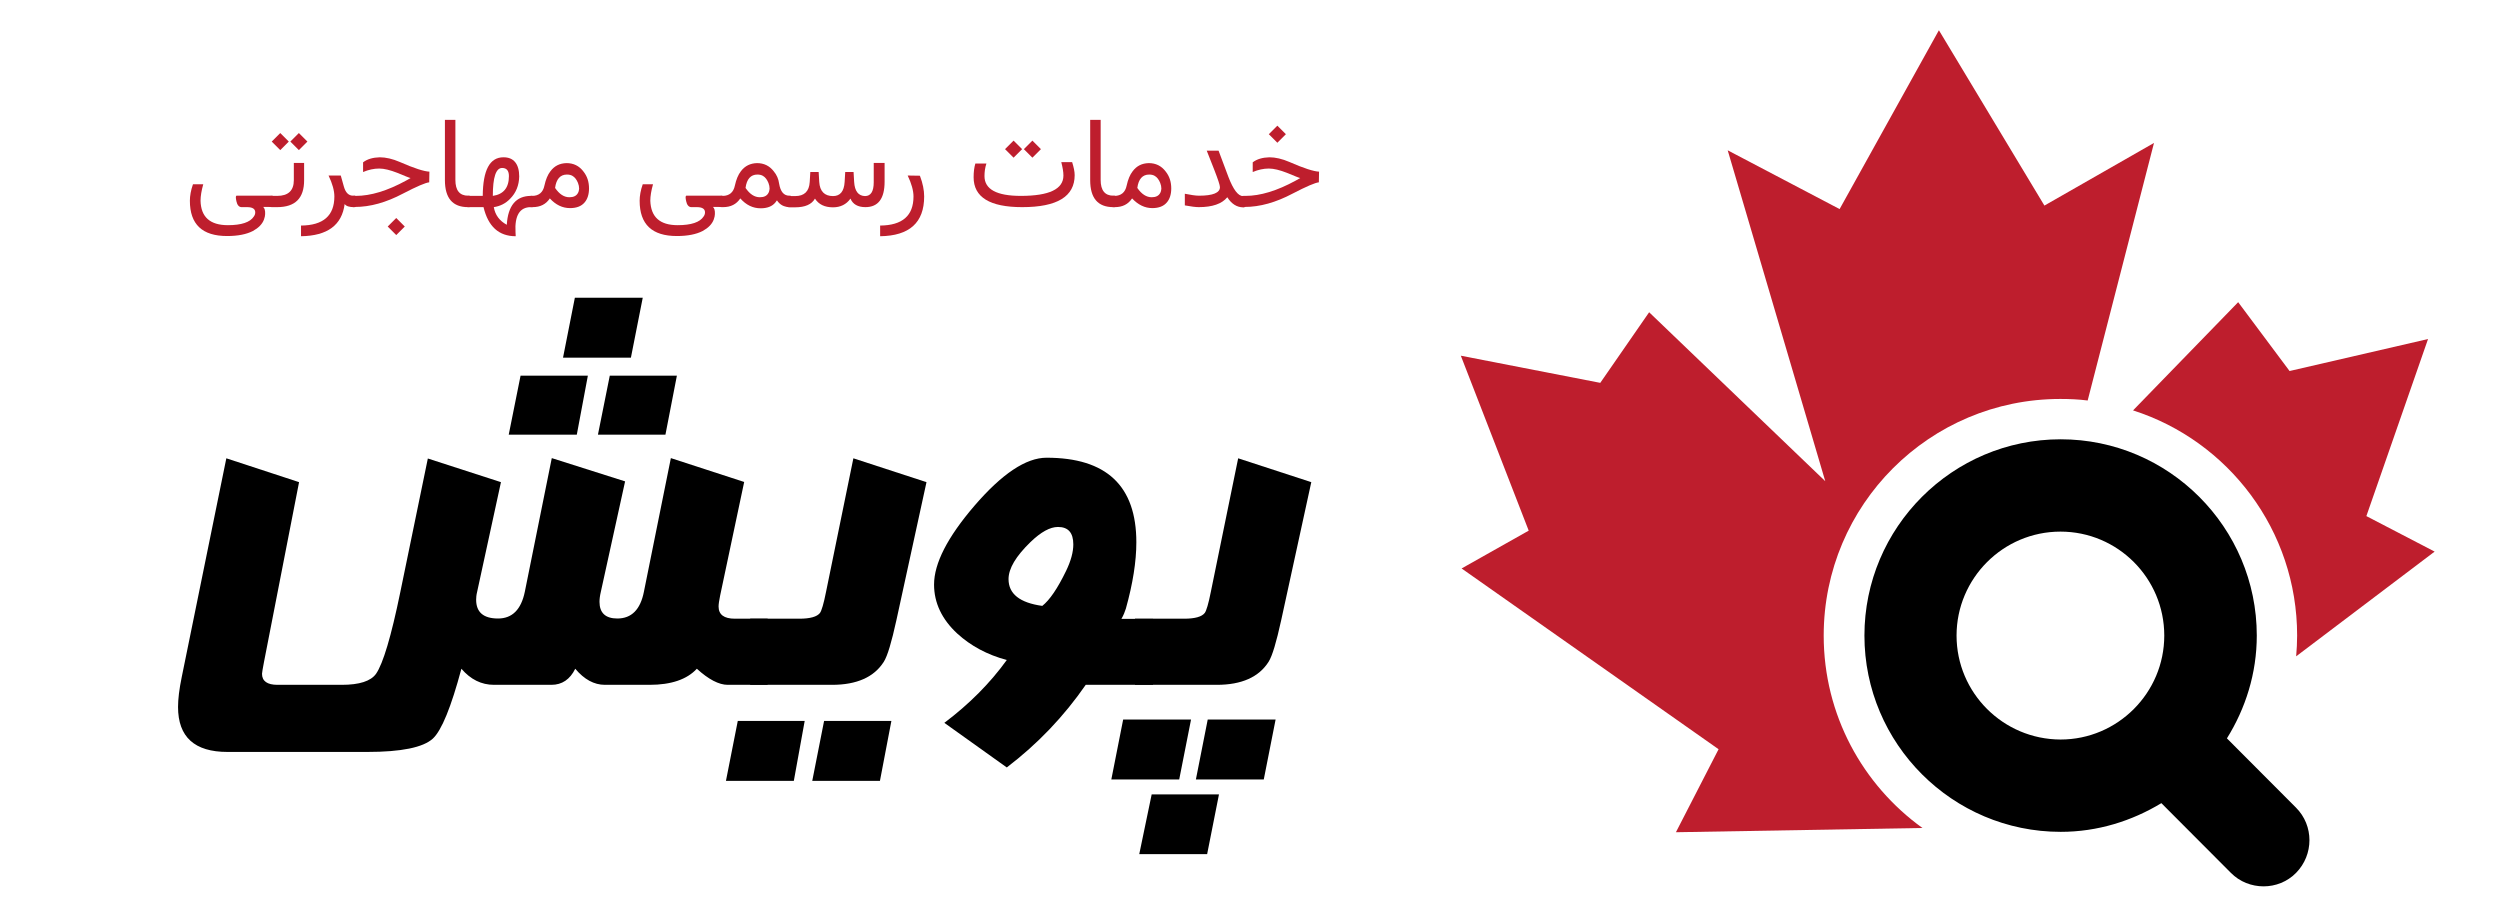
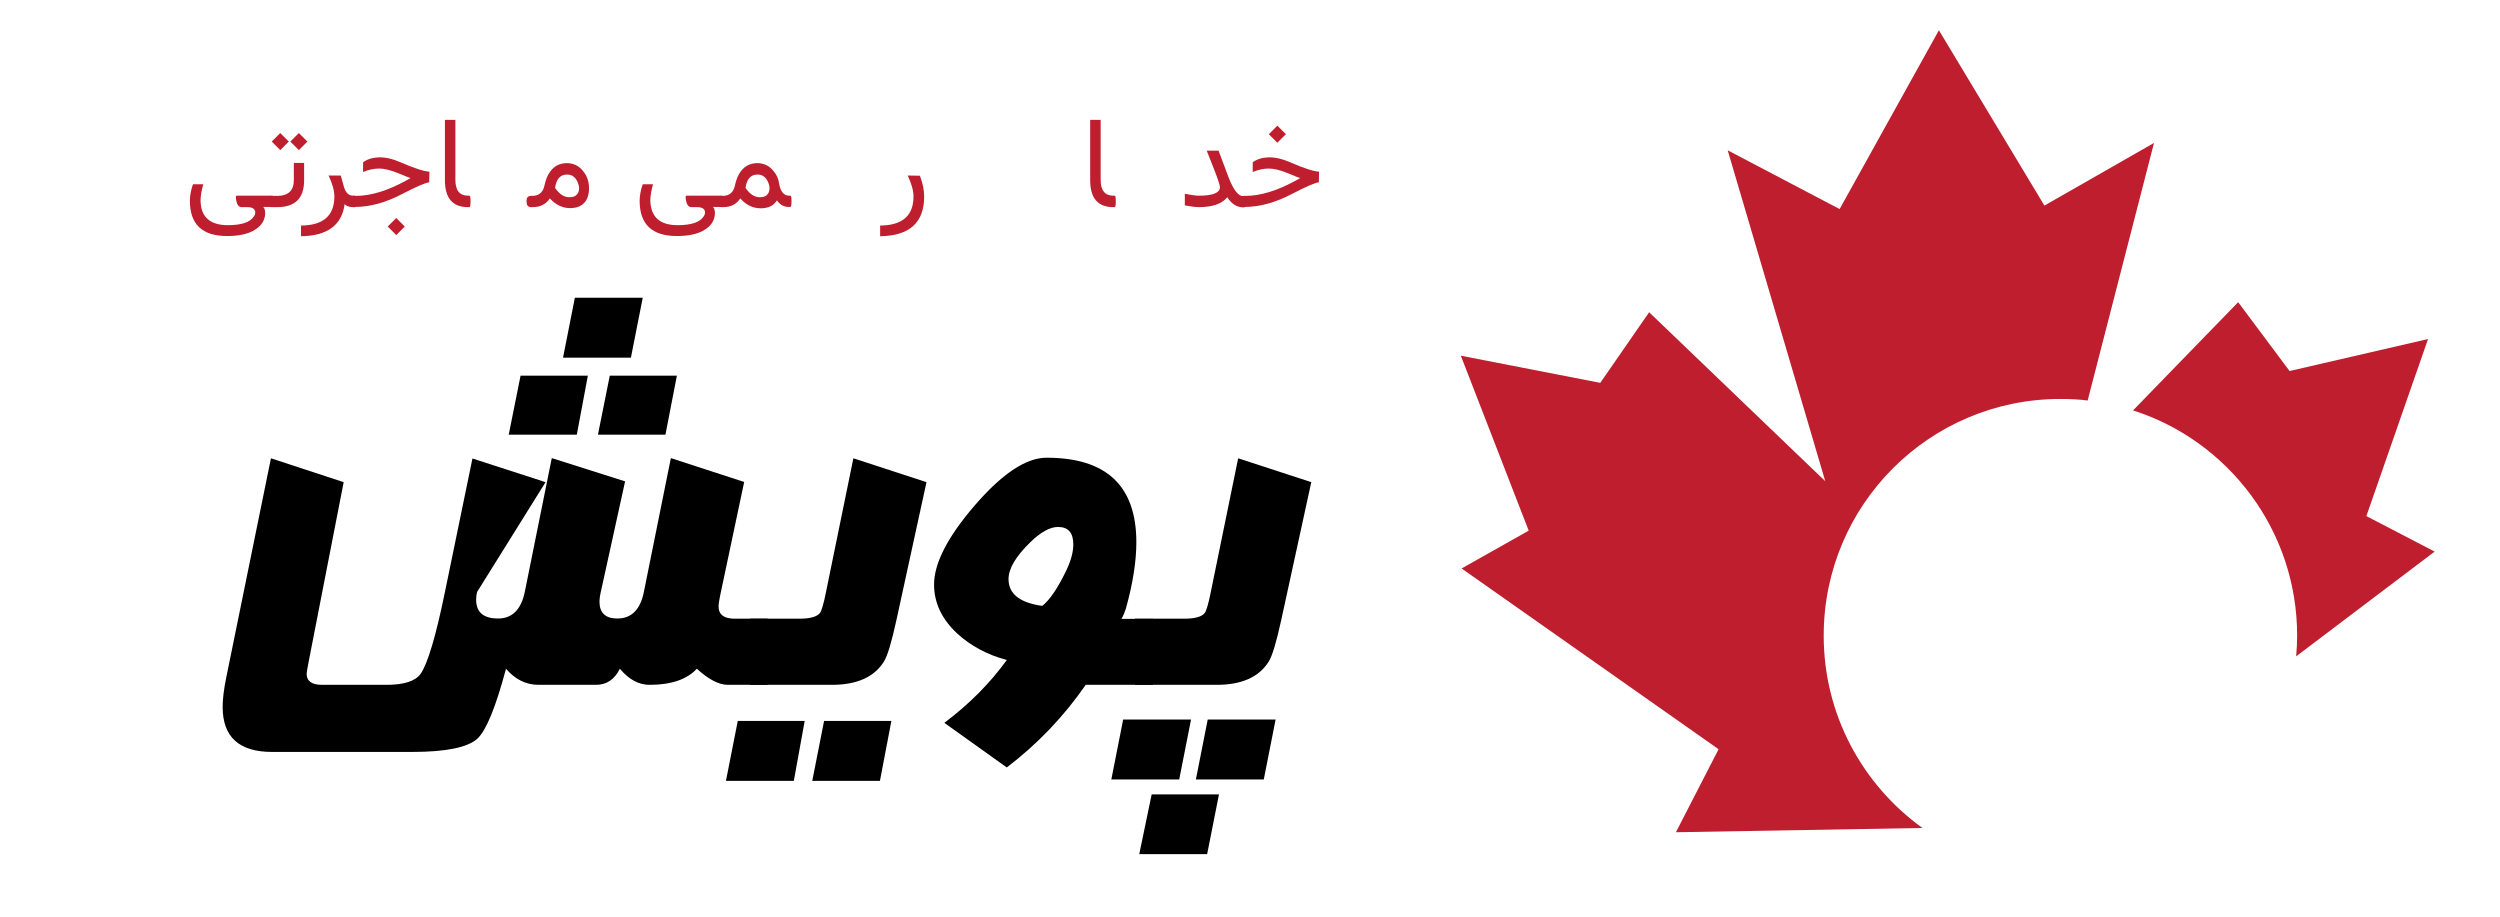
<svg xmlns="http://www.w3.org/2000/svg" id="Layer_1" x="0px" y="0px" viewBox="0 0 1289 472.6" style="enable-background:new 0 0 1289 472.6;" xml:space="preserve">
  <style type="text/css">	.st0{fill:#BE1E2D;}	.st1{fill:none;}	.st2{enable-background:new    ;}</style>
  <g>
    <g id="XMLID_5_">
      <g id="XMLID_6_">
        <path class="st0" d="M1110.6,73.7l-34.2,132.8c-4.6-0.6-9.4-0.8-14.1-0.8c-67.4,0-122,54.6-122,122c0,40.9,20.1,77,50.9,99.2    l-127.1,2.2l22-42.8l-132.5-93.2l34.6-19.5l-35-90.2l71.9,14l25.2-36.4l90.8,87.1L890.8,77.5l57.7,30.3l51.2-92.2l54.4,90.4    L1110.6,73.7z" />
        <path class="st0" d="M1183.9,338.4c0.3-3.5,0.5-7.1,0.5-10.7c0-54.3-35.5-100.4-84.6-116.1l54.2-55.8l26.5,35.5l71.4-16.5    l-31.8,91.3l35.2,18.3L1183.9,338.4z" />
      </g>
    </g>
-     <path d="M1183.8,416.4l-35.6-35.7c9.6-15.4,15.4-33.5,15.4-53c0-55.8-45.4-101.2-101.1-101.2c-55.8,0-101.2,45.4-101.2,101.2  s45.4,101.2,101.2,101.2c19,0,36.7-5.6,51.9-14.8l35.8,35.9c4.6,4.7,10.8,7,16.9,7s12.2-2.3,16.8-7  C1193,440.7,1193.1,425.7,1183.8,416.4z M1008.8,327.7c0-29.5,24-53.6,53.6-53.6c29.5,0,53.5,24,53.5,53.6  c0,29.5-24,53.6-53.5,53.6C1032.8,381.2,1008.8,357.2,1008.8,327.7z" />
  </g>
  <rect x="42.4" y="107.5" class="st1" width="632.4" height="291.1" />
  <g class="st2">
-     <path d="M395.8,353.1h-20.6c-4.5,0-9.9-2.8-15.9-8.3c-5.1,5.5-13.2,8.3-24.4,8.3h-23c-5.6,0-10.7-2.8-15.3-8.3  c-2.7,5.5-6.8,8.3-12.3,8.3h-29.6c-6.5,0-12.1-2.8-16.8-8.3c-5.3,19.8-10.2,31.8-14.7,36c-5,4.6-16.3,6.9-33.8,6.9h-72.1  c-17,0-25.5-7.7-25.5-23.2c0-4,0.6-9.1,1.9-15.4l23-112.8l37.5,12.3l-18.1,92.8c-0.6,3.3-1,5.3-1,6c0,3.8,2.7,5.7,8,5.7h33.1  c9.1,0,15-1.9,17.7-5.7c3.6-5.2,7.8-19.2,12.5-42.1l14.2-68.9l37.7,12.2L246,305.2c-0.4,1.6-0.5,3-0.5,4c0,6.5,3.8,9.7,11.3,9.7  c7.3,0,11.9-4.6,13.8-13.8l13.9-68.9l37.8,12l-12.5,56.9c-0.5,2.1-0.7,3.8-0.7,5.2c0,5.7,3.1,8.6,9.2,8.6c7.3,0,11.9-4.6,13.7-13.8  l13.9-68.9l37.8,12.3l-12.4,58.6c-0.5,2.5-0.8,4.4-0.8,5.6c0,4.2,2.8,6.3,8.4,6.3h16.9V353.1z M303.1,193.7l-5.7,30.4h-35.1  l6.1-30.4H303.1z M331.4,153.5l-6.1,30.9h-35l6.1-30.9H331.4z M349,193.7l-5.9,30.4h-34.8l6.1-30.4H349z" />
+     <path d="M395.8,353.1h-20.6c-4.5,0-9.9-2.8-15.9-8.3c-5.1,5.5-13.2,8.3-24.4,8.3c-5.6,0-10.7-2.8-15.3-8.3  c-2.7,5.5-6.8,8.3-12.3,8.3h-29.6c-6.5,0-12.1-2.8-16.8-8.3c-5.3,19.8-10.2,31.8-14.7,36c-5,4.6-16.3,6.9-33.8,6.9h-72.1  c-17,0-25.5-7.7-25.5-23.2c0-4,0.6-9.1,1.9-15.4l23-112.8l37.5,12.3l-18.1,92.8c-0.6,3.3-1,5.3-1,6c0,3.8,2.7,5.7,8,5.7h33.1  c9.1,0,15-1.9,17.7-5.7c3.6-5.2,7.8-19.2,12.5-42.1l14.2-68.9l37.7,12.2L246,305.2c-0.4,1.6-0.5,3-0.5,4c0,6.5,3.8,9.7,11.3,9.7  c7.3,0,11.9-4.6,13.8-13.8l13.9-68.9l37.8,12l-12.5,56.9c-0.5,2.1-0.7,3.8-0.7,5.2c0,5.7,3.1,8.6,9.2,8.6c7.3,0,11.9-4.6,13.7-13.8  l13.9-68.9l37.8,12.3l-12.4,58.6c-0.5,2.5-0.8,4.4-0.8,5.6c0,4.2,2.8,6.3,8.4,6.3h16.9V353.1z M303.1,193.7l-5.7,30.4h-35.1  l6.1-30.4H303.1z M331.4,153.5l-6.1,30.9h-35l6.1-30.9H331.4z M349,193.7l-5.9,30.4h-34.8l6.1-30.4H349z" />
    <path d="M414.9,371.7l-5.6,30.9h-35l6.1-30.9H414.9z M477.7,248.6l-15.5,71.1c-2.5,11.4-4.6,18.5-6.5,21.5  c-5,7.9-13.9,11.9-26.7,11.9h-42.2V319h25.4c5.5,0,9.1-1,10.6-3c0.8-1.1,1.9-4.7,3.1-10.8l14.1-68.9L477.7,248.6z M459.6,371.7  l-5.9,30.9h-34.9l6.1-30.9H459.6z" />
    <path d="M594.5,353.1h-34.7c-11.2,16.2-24.7,30.4-40.7,42.6l-32.2-23c12.9-9.7,23.6-20.5,32.2-32.4c-10.1-2.7-18.6-7.3-25.5-13.6  c-8-7.4-12-15.9-12-25.3c0-10.9,6.9-24.4,20.8-40.6c14.2-16.5,26.6-24.8,37.2-24.8c30.9,0,46.3,14.5,46.3,43.6  c0,9.9-1.8,21.3-5.4,34.2c-0.5,1.6-1.2,3.4-2.3,5.3h16.3V353.1z M549.7,294.3c2.5-5.2,3.7-9.7,3.7-13.6c0-6-2.6-9-7.9-9  c-4.1,0-8.8,2.6-14.2,7.8c-7.5,7.3-11.3,13.6-11.3,19.1c0,7.6,5.8,12.2,17.4,13.8C541.2,309.4,545.3,303.4,549.7,294.3z" />
    <path d="M614.1,371l-6.1,30.9h-35l6.1-30.9H614.1z M676.1,248.6l-15.5,71.1c-2.5,11.4-4.6,18.5-6.5,21.5  c-5,7.9-13.9,11.9-26.7,11.9h-42.2V319h25.4c5.5,0,9.1-1,10.6-3c0.8-1.1,1.9-4.7,3.1-10.8l14.1-68.9L676.1,248.6z M628.5,409.6  l-6.1,30.8h-35l6.4-30.8H628.5z M657.7,371l-6.1,30.9h-35l6.1-30.9H657.7z" />
  </g>
  <rect x="85.6" y="51.3" class="st1" width="657.4" height="102.5" />
  <g class="st2">
    <path class="st0" d="M117.5,116.1c7,0,11.5-1.5,13.4-4.5c0.5-0.7,0.7-1.4,0.7-2.1c0-1.8-1.4-2.7-4.2-2.7h-3c-1.2-0.1-2.1-1.1-2.5-3  c-0.2-0.9-0.3-1.5-0.3-2c0-0.5,0.1-0.8,0.3-0.9h18.5c0.4,0,0.7,0.8,0.7,2.4v0.6c0,1.9-0.2,2.8-0.7,2.8h-3.9h-0.8  c0.7,0.6,1.1,1.8,1,3.7c0,0.7-0.2,1.7-0.6,2.8c-0.9,2.4-2.8,4.3-5.7,5.9c-3.3,1.7-7.7,2.6-13.3,2.6c-12.8,0-19.2-6-19.2-18.2  c0-2.5,0.5-5.4,1.6-8.5h5.3c-0.9,3.2-1.4,6.1-1.4,8.5C103.6,111.9,108.3,116.1,117.5,116.1z" />
    <path class="st0" d="M142.9,106.8h-2.7c-1.7,0-2.5-0.9-2.5-2.8v-0.6c0-1.6,0.8-2.4,2.5-2.4h2.7c5.7,0,8.6-2.7,8.6-8.1v-8.9h5.3v9  C156.8,102.2,152.2,106.8,142.9,106.8z M140.1,73l4.4-4.4l4.4,4.4l-4.4,4.4L140.1,73z M149.7,73l4.4-4.4l4.4,4.4l-4.4,4.4L149.7,73  z" />
    <path class="st0" d="M177.7,105.2c-1.4,10.9-8.9,16.4-22.5,16.6v-5.5c11.5-0.1,17.2-5.1,17.2-15c0-3-1-6.6-3-10.8l6.3,0l1.6,5.7  c0.9,3.2,2.5,4.7,4.8,4.7h0.9c0.4,0,0.6,0.8,0.6,2.3v0.8c0,1.9-0.2,2.8-0.6,2.8h-0.5C180.1,106.8,178.5,106.3,177.7,105.2z" />
    <path class="st0" d="M182.5,106.8c-1.7,0-2.5-0.9-2.5-2.8v-0.6c0-1.6,0.8-2.4,2.5-2.4h1c7.6,0,16.2-2.6,25.9-7.9l2.3-1.3  c-0.6-0.1-2.8-1-6.9-2.7c-3.6-1.4-6.7-2.2-9.3-2.2c-2.7,0-5.5,0.6-8.3,1.8v-5c2.2-1.7,5.1-2.5,8.6-2.6c3.1,0,6.6,0.8,10.3,2.4  c7.5,3.3,12.6,4.9,15.3,5l-0.1,5.5c-1.9,0.2-6.4,2.1-13.5,5.8c-8.7,4.6-16.9,6.9-24.8,6.9H182.5z M199.9,116.8l4.4-4.4l4.4,4.4  l-4.4,4.4L199.9,116.8z" />
    <path class="st0" d="M242.6,104c0,1.9-0.2,2.8-0.6,2.8h-0.7c-7.9,0-11.9-4.6-11.9-13.9V61.8h5.4v31c0,5.4,2.2,8.1,6.6,8.1h0.6  c0.4,0,0.6,0.8,0.6,2.4V104z" />
-     <path class="st0" d="M261.3,115.9c0.6-9.9,4.8-14.9,12.5-14.9h0.7c0.4,0,0.6,0.8,0.6,2.4v0.6c0,1.9-0.2,2.8-0.6,2.8h-0.8  c-5.7,0-8.4,4.3-7.9,12.9l0.1,2.1c-8.7,0-14.2-5-16.6-15h-7.7c-1.7,0-2.5-0.9-2.5-2.8v-0.6c0-1.6,0.8-2.4,2.5-2.4h7.3  c0.1-13.3,3.6-19.9,10.7-19.9c2.6,0,4.6,0.8,6,2.5c1.4,1.7,2.1,4.2,2.1,7.4c-0.1,4.5-1.6,8.4-4.7,11.5c-2.3,2.4-5.1,3.8-8.4,4.3  C255.3,110.9,257.6,113.9,261.3,115.9z M254.1,101c5.5-0.8,8.3-4.2,8.3-10.2c0-2.8-1.2-4.2-3.5-4.2  C255.7,86.6,254.1,91.4,254.1,101z" />
    <path class="st0" d="M283.5,102.3c-2,3-4.9,4.5-8.9,4.5h-0.7c-1.6,0-2.4-0.9-2.4-2.8v-0.6c0-1.6,0.8-2.4,2.4-2.4h0.5  c3.4,0,5.6-1.8,6.3-5.3c0.7-3.2,1.7-5.6,3.1-7.4c2.1-2.8,4.8-4.1,8.3-4.2c3.6,0,6.5,1.4,8.7,4.3c2,2.5,2.9,5.4,2.9,8.8  c0,3-0.8,5.5-2.3,7.2c-1.6,1.9-4.1,2.9-7.5,2.9C290,107.3,286.5,105.6,283.5,102.3z M293.6,101.7c2.1,0,3.6-0.7,4.4-2.2  c0.4-0.7,0.5-1.4,0.6-2.2c0-1-0.2-2-0.6-3c-0.7-1.7-1.6-2.9-2.8-3.6c-0.8-0.5-1.8-0.7-2.9-0.7c-3.4,0-5.5,2.3-6.1,6.9  C288.4,100.1,290.8,101.7,293.6,101.7z" />
    <path class="st0" d="M349.4,116.1c7,0,11.5-1.5,13.4-4.5c0.5-0.7,0.7-1.4,0.7-2.1c0-1.8-1.4-2.7-4.2-2.7h-3c-1.2-0.1-2.1-1.1-2.5-3  c-0.2-0.9-0.3-1.5-0.3-2c0-0.5,0.1-0.8,0.3-0.9h18.5c0.4,0,0.7,0.8,0.7,2.4v0.6c0,1.9-0.2,2.8-0.7,2.8h-3.9h-0.8  c0.7,0.6,1.1,1.8,1,3.7c0,0.7-0.2,1.7-0.6,2.8c-0.9,2.4-2.8,4.3-5.7,5.9c-3.3,1.7-7.7,2.6-13.3,2.6c-12.8,0-19.2-6-19.2-18.2  c0-2.5,0.5-5.4,1.6-8.5h5.3c-0.9,3.2-1.4,6.1-1.4,8.5C335.6,111.9,340.2,116.1,349.4,116.1z" />
    <path class="st0" d="M400.6,103.3c-0.1,0.2-0.4,0.6-0.9,1.2c-1.6,1.9-4.1,2.9-7.5,2.9c-4,0-7.5-1.7-10.5-5.1c-2,3-4.9,4.5-8.9,4.5  h-0.7c-1.6,0-2.4-0.9-2.4-2.8v-0.6c0-1.6,0.8-2.4,2.4-2.4h0.5c3.4,0,5.6-1.8,6.3-5.3c0.7-3.2,1.7-5.6,3.1-7.4  c2.1-2.8,4.9-4.1,8.3-4.2c3.6,0,6.5,1.4,8.7,4.3c1.5,1.8,2.4,3.9,2.7,6.2c0.7,4.2,2.4,6.3,5.3,6.3h0.5c0.4,0,0.6,0.8,0.6,2.4v0.6  c0,1.9-0.2,2.8-0.6,2.8h-0.5C404.3,106.8,402.1,105.6,400.6,103.3z M391.8,101.7c2.1,0,3.6-0.7,4.4-2.2c0.4-0.7,0.5-1.4,0.6-2.2  c0-1-0.2-2-0.6-3c-0.7-1.7-1.6-2.9-2.8-3.6c-0.8-0.5-1.8-0.7-2.9-0.7c-3.4,0-5.5,2.3-6.1,6.9C386.6,100.1,389,101.7,391.8,101.7z" />
-     <path class="st0" d="M446.2,106.8c-3.9,0-6.5-1.5-7.7-4.4c-2.1,3-5.2,4.5-9,4.5c-4.3,0-7.4-1.5-9.3-4.5c-1.7,3-5.1,4.5-10.3,4.5  h-2.7c-1.7,0-2.5-0.9-2.5-2.8v-0.6c0-1.6,0.8-2.4,2.5-2.4h2.8c4.7,0,7.2-2.4,7.5-7.3l0.3-5.1h4.3l0.3,5.1c0.3,4.8,2.7,7.3,7.1,7.3  c3.7,0,5.7-2.4,6-7.3l0.3-5.1h4.3l0.3,5.1c0.3,4.8,2.2,7.2,5.6,7.3c3,0,4.5-2.4,4.5-7.1V84h5.6v9.7  C456.1,102.4,452.8,106.8,446.2,106.8z" />
    <path class="st0" d="M474.3,90.6c1.5,3.9,2.2,7.5,2.2,10.7c0,13.5-7.6,20.3-22.7,20.5v-5.5c11.5-0.1,17.2-5.1,17.2-15  c0-3-1-6.6-3-10.8L474.3,90.6z" />
-     <path class="st0" d="M507.6,90.8c0,6.8,6.3,10.2,18.7,10.2c14.7,0,22-3.5,22-10.5c0-1.9-0.4-4.2-1.1-6.9h5.6  c0.8,2.6,1.3,4.8,1.3,6.7c0,11-9,16.5-27,16.5h-0.1c-16.6,0-25-5.1-25-15.4c0-2.8,0.3-5.1,0.9-7.1h5.7  C507.9,86.4,507.6,88.6,507.6,90.8z M518.2,76.9l4.4-4.4l4.4,4.4l-4.4,4.4L518.2,76.9z M527.9,76.9l4.4-4.4l4.4,4.4l-4.4,4.4  L527.9,76.9z" />
    <path class="st0" d="M575.3,104c0,1.9-0.2,2.8-0.6,2.8H574c-7.9,0-11.9-4.6-11.9-13.9V61.8h5.4v31c0,5.4,2.2,8.1,6.6,8.1h0.6  c0.4,0,0.6,0.8,0.6,2.4V104z" />
-     <path class="st0" d="M583.7,102.3c-2,3-4.9,4.5-8.9,4.5h-0.7c-1.6,0-2.4-0.9-2.4-2.8v-0.6c0-1.6,0.8-2.4,2.4-2.4h0.5  c3.4,0,5.6-1.8,6.3-5.3c0.7-3.2,1.7-5.6,3.1-7.4c2.1-2.8,4.8-4.1,8.3-4.2c3.6,0,6.5,1.4,8.7,4.3c2,2.5,2.9,5.4,2.9,8.8  c0,3-0.8,5.5-2.3,7.2c-1.6,1.9-4.1,2.9-7.5,2.9C590.3,107.3,586.8,105.6,583.7,102.3z M593.8,101.7c2.1,0,3.6-0.7,4.4-2.2  c0.4-0.7,0.5-1.4,0.6-2.2c0-1-0.2-2-0.6-3c-0.7-1.7-1.6-2.9-2.8-3.6c-0.8-0.5-1.8-0.7-2.9-0.7c-3.4,0-5.5,2.3-6.1,6.9  C588.6,100.1,591.1,101.7,593.8,101.7z" />
    <path class="st0" d="M618.1,106.8c-1.6,0-4-0.3-7.2-0.9v-6c3.1,0.6,5.5,1,7.3,1c7.2,0,10.8-1.5,10.8-4.4c0-1-1-4-2.9-8.9l-3.9-9.9  l6.1,0l5.1,13.6c2.5,6.5,5,9.8,7.5,9.8h0.6c0.4,0,0.6,0.8,0.6,2.4v0.6c0,1.9-0.2,2.8-0.6,2.8H641c-3.2,0-6-1.7-8.2-5.2  C630,105.1,625.1,106.8,618.1,106.8z" />
    <path class="st0" d="M641.2,106.8c-1.7,0-2.5-0.9-2.5-2.8v-0.6c0-1.6,0.8-2.4,2.5-2.4h1c7.6,0,16.2-2.6,25.9-7.9l2.3-1.3  c-0.6-0.1-2.8-1-6.9-2.7c-3.6-1.4-6.7-2.2-9.3-2.2c-2.7,0-5.5,0.6-8.3,1.8v-5c2.2-1.7,5.1-2.5,8.6-2.6c3.1,0,6.6,0.8,10.3,2.4  c7.5,3.3,12.6,4.9,15.3,5l-0.1,5.5c-1.9,0.2-6.4,2.1-13.5,5.8c-8.7,4.6-16.9,6.9-24.8,6.9H641.2z M654.2,69.2l4.4-4.4l4.4,4.4  l-4.4,4.4L654.2,69.2z" />
  </g>
</svg>